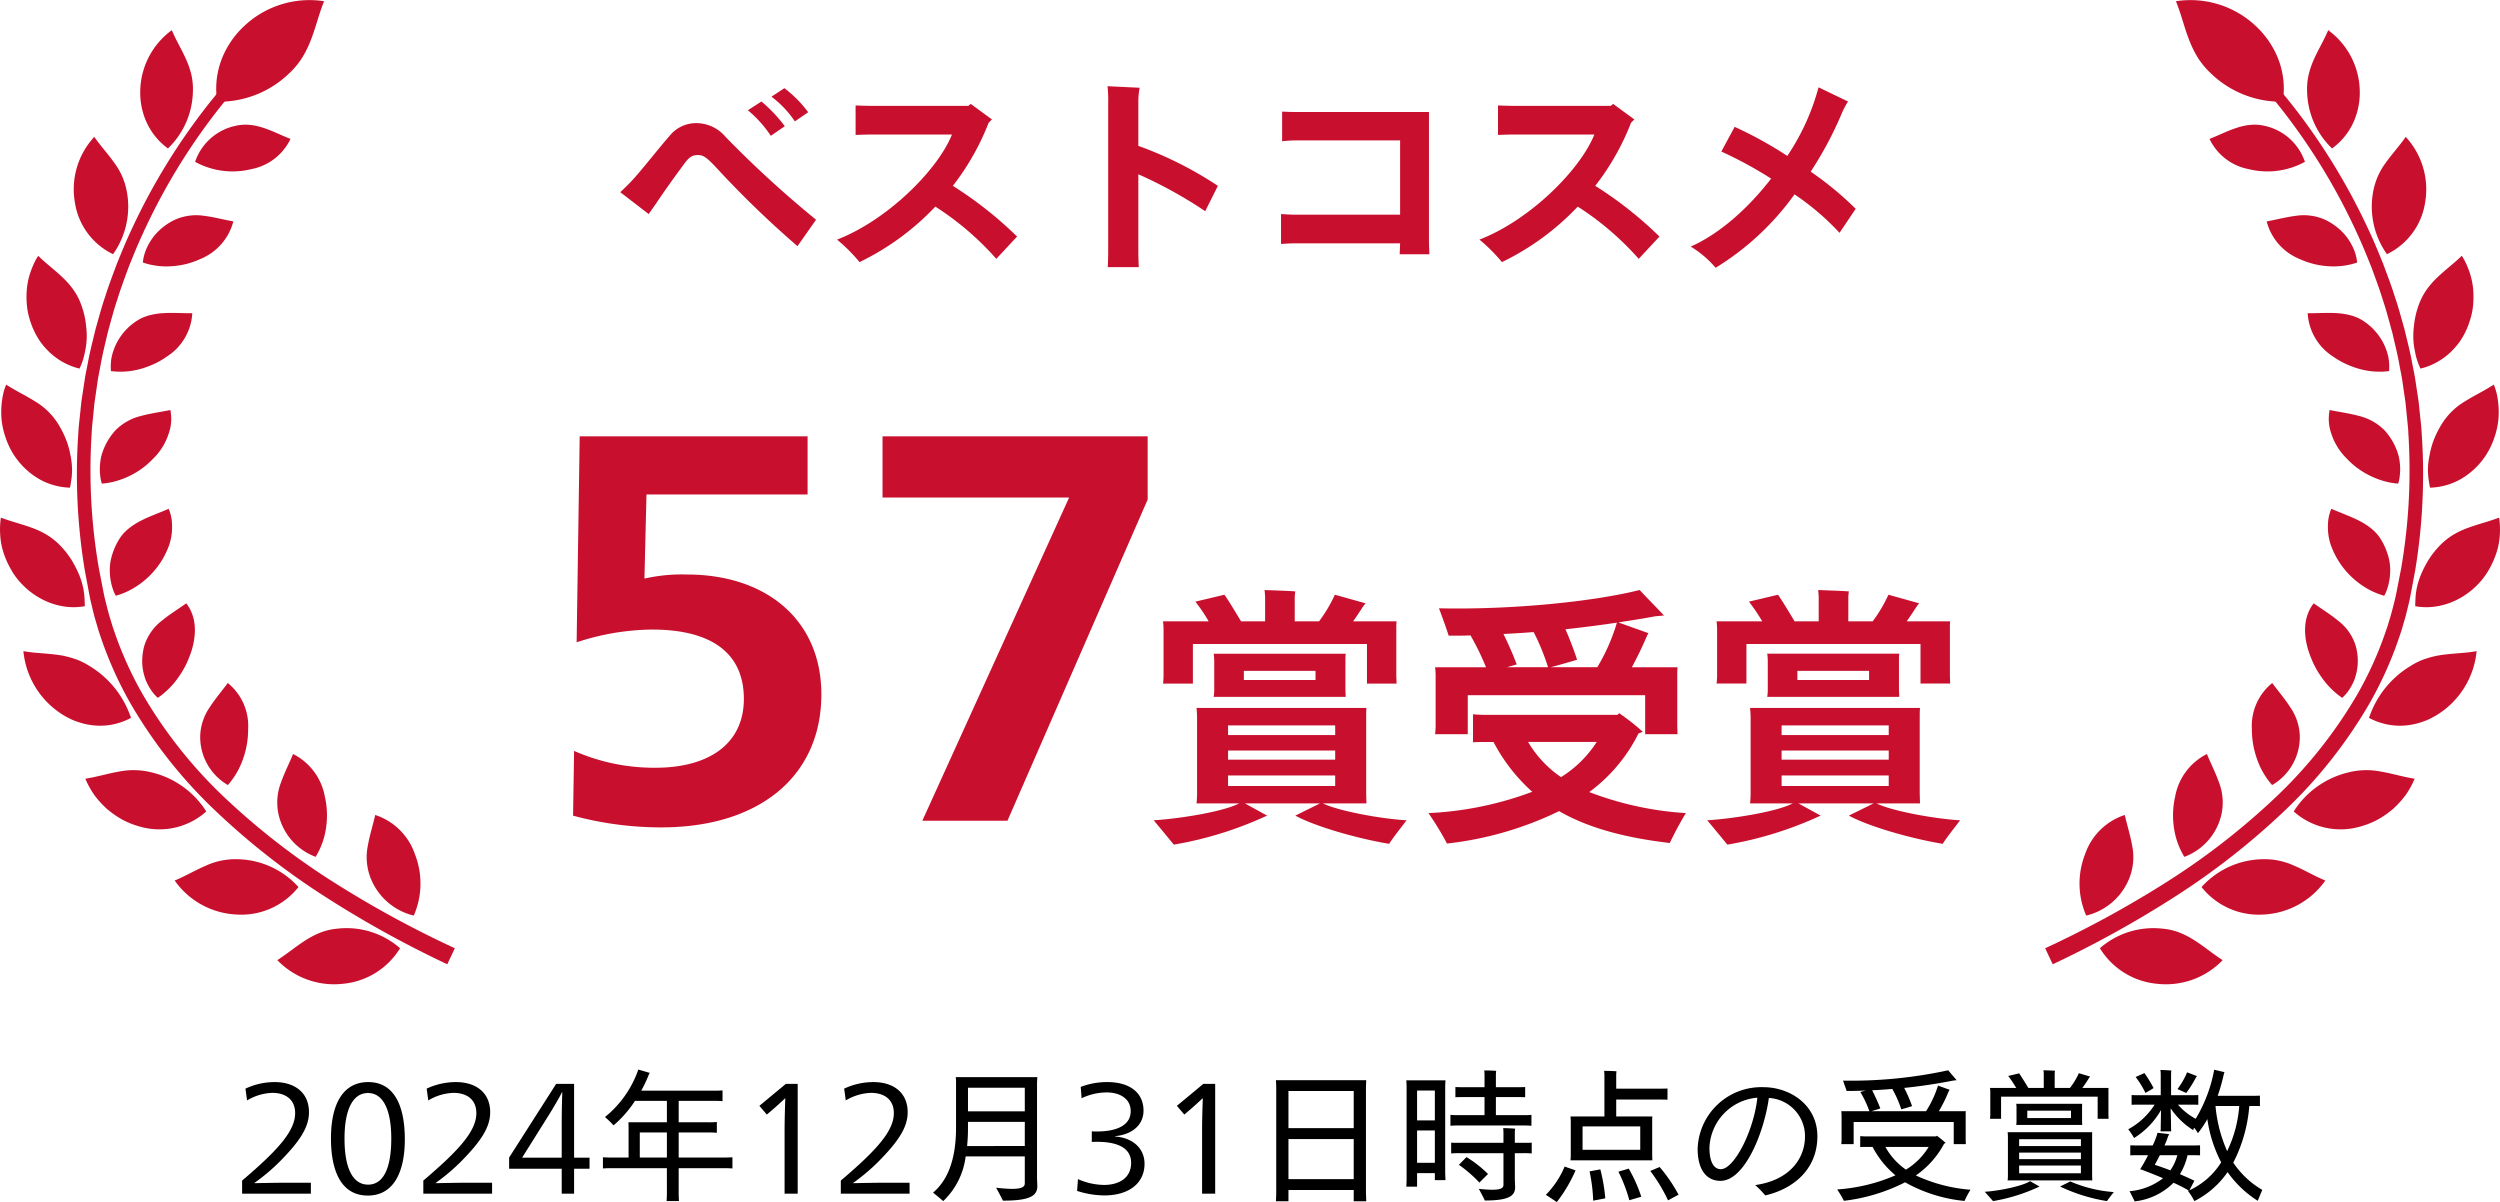
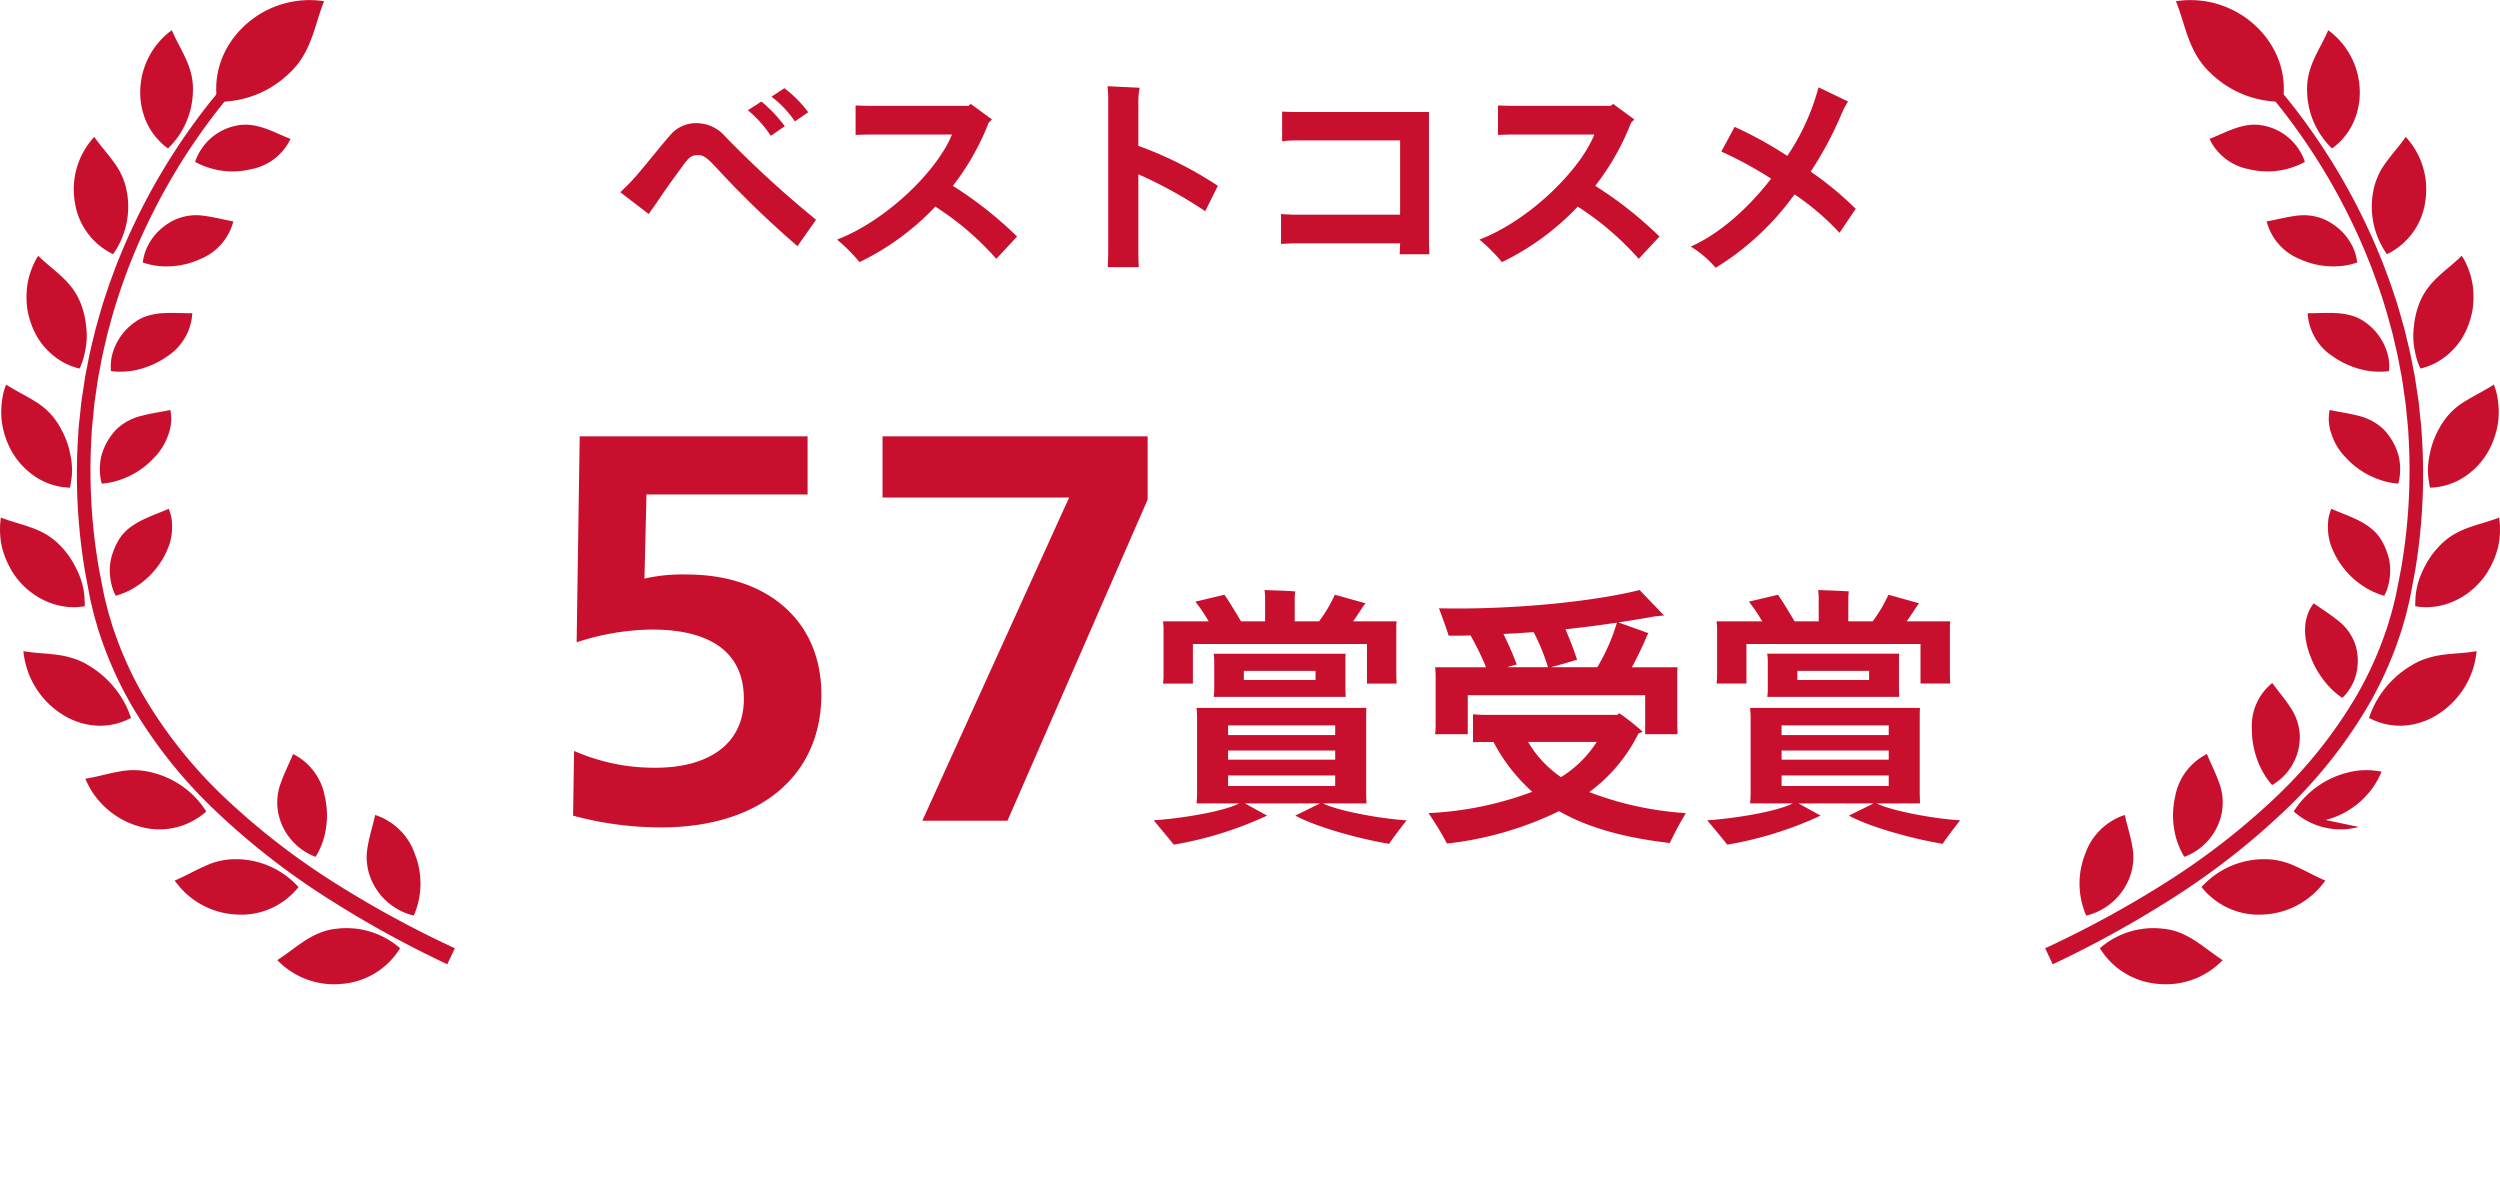
<svg xmlns="http://www.w3.org/2000/svg" width="343.242" height="165.047" viewBox="0 0 343.242 165.047">
  <g id="グループ_2368" data-name="グループ 2368" transform="translate(-1027.379 -664.433)">
    <path id="パス_706" data-name="パス 706" d="M-63.93-23.46l-1.77,1.17a13.908,13.908,0,0,1,3.21,3.39l1.83-1.26A16.2,16.2,0,0,0-63.93-23.46Zm-3.15,1.83-1.86,1.2a16.189,16.189,0,0,1,3.15,3.51l1.92-1.32A19.919,19.919,0,0,0-67.08-21.63Zm7.5,16.23A146.181,146.181,0,0,1-72-16.77a5.263,5.263,0,0,0-4.17-1.89,4.633,4.633,0,0,0-3.51,1.74c-1.26,1.41-3.69,4.53-5.04,6-.66.72-1.29,1.32-1.74,1.74l3.9,3,.99-1.41c1.35-2.01,2.46-3.54,3.54-5.01.87-1.2,1.23-1.68,2.25-1.68.81,0,1.35.48,2.79,2.04A135.59,135.59,0,0,0-62.13-1.77Zm18.78-4.65a34.436,34.436,0,0,0,4.92-8.67l.45-.45-2.91-2.13-.33.27H-51.78c-.63,0-1.71-.03-2.37-.06v4.05c.66-.03,1.77-.06,2.37-.06h10.86C-42.87-12.21-49.83-5.31-56.7-2.67A23,23,0,0,1-53.61.42,35.693,35.693,0,0,0-43.2-7.2,39.931,39.931,0,0,1-34.83-.03l2.85-3.06A52.826,52.826,0,0,0-40.8-10.05ZM-6.15-6.57l1.74-3.48a50.994,50.994,0,0,0-10.92-5.49v-5.94a9.784,9.784,0,0,1,.18-2.04l-4.41-.21a18.844,18.844,0,0,1,.09,2.37V-1.02c0,.69-.03,1.62-.06,2.13h4.26c-.03-.54-.06-1.5-.06-2.13V-11.64A60.327,60.327,0,0,1-6.15-6.57ZM24.63-.66c0-.12-.06-1.17-.06-1.98V-20.19H6.36c-.69,0-1.53-.03-1.95-.06v4.08a16.923,16.923,0,0,1,1.95-.12H20.61v10.2H6.21c-.63,0-1.5-.06-1.95-.09v4.11c.48-.03,1.35-.09,1.95-.09h14.4l-.06,1.5ZM47.4-10.05a34.436,34.436,0,0,0,4.92-8.67l.45-.45L49.86-21.3l-.33.27H36.42c-.63,0-1.71-.03-2.37-.06v4.05c.66-.03,1.77-.06,2.37-.06H47.28C45.33-12.21,38.37-5.31,31.5-2.67A23,23,0,0,1,34.59.42,35.693,35.693,0,0,0,45-7.2,39.931,39.931,0,0,1,53.37-.03l2.85-3.06A52.826,52.826,0,0,0,47.4-10.05ZM76.98-12a49.714,49.714,0,0,0,4.26-7.98,10.94,10.94,0,0,1,.87-1.65l-4.05-1.95a31.305,31.305,0,0,1-4.29,9.42,53.926,53.926,0,0,0-7.23-3.99l-1.83,3.39a54.3,54.3,0,0,1,6.84,3.72c-3.09,3.99-6.99,7.53-11.04,9.33A13.95,13.95,0,0,1,63.93,1.2,37.286,37.286,0,0,0,74.76-8.88,34.926,34.926,0,0,1,80.94-3.6l2.22-3.3A44.768,44.768,0,0,0,76.98-12Z" transform="translate(1199 700)" fill="#c8102e" />
-     <path id="パス_709" data-name="パス 709" d="M-138.38.32h9.44v-1.5h-3.74c-1.1,0-2.86.04-4,.06v-.04a27.1,27.1,0,0,0,3.4-2.86c2.8-2.82,4.08-4.76,4.08-6.84,0-2.64-1.88-4.14-4.72-4.14a9.394,9.394,0,0,0-4,.9l.22,1.62a7.143,7.143,0,0,1,3.46-1.04c1.84,0,3.14.92,3.14,2.78,0,2.38-2.18,4.94-7.28,9.26Zm22.34-7.44c0-5.06-1.72-7.88-5.02-7.88-3.36,0-5.12,2.84-5.12,7.74,0,4.46,1.4,7.84,5.06,7.84C-117.48.58-116.04-2.82-116.04-7.12Zm-1.86-.12c0,4.14-1.12,6.32-3.18,6.32s-3.24-2.16-3.24-6.32c0-4.06,1.18-6.26,3.22-6.26C-119.08-13.5-117.9-11.32-117.9-7.24Zm4.4,7.56h9.44v-1.5h-3.74c-1.1,0-2.86.04-4,.06v-.04a27.1,27.1,0,0,0,3.4-2.86c2.8-2.82,4.08-4.76,4.08-6.84,0-2.64-1.88-4.14-4.72-4.14a9.394,9.394,0,0,0-4,.9l.22,1.62a7.143,7.143,0,0,1,3.46-1.04c1.84,0,3.14.92,3.14,2.78,0,2.38-2.18,4.94-7.28,9.26Zm19,0h1.7V-3.1h2.12V-4.62H-92.8V-14.76h-2.46l-6.46,10.12V-3.1h7.22Zm0-9.38v4.44h-5.44l3.6-5.74c.68-1.08,1.5-2.5,1.88-3.24h.04C-94.48-12-94.5-10.38-94.5-9.06Zm21.74,4.42h-5.68V-8.08h4a11.649,11.649,0,0,1,1.24.04V-9.52a11.649,11.649,0,0,1-1.24.04h-4v-2.94h4.7c.52,0,.92,0,1.32.04v-1.48c-.4.04-.8.04-1.32.04h-9.84a17.925,17.925,0,0,0,1.06-2.26.939.939,0,0,1,.12-.18l-1.58-.46a14.458,14.458,0,0,1-4.58,6.52,12.992,12.992,0,0,1,1.18,1.14,15.627,15.627,0,0,0,2.94-3.36h4.38v2.94h-5.28l.02.48v4.36h-1.82c-.7,0-1.22,0-1.7-.04v1.54c.48-.04,1-.04,1.7-.04h7.08V.3c0,.34-.02.72-.04,1.04h1.7c-.02-.32-.04-.7-.04-1.04V-3.18h5.68c.68,0,1.2,0,1.7.04V-4.68C-71.56-4.64-72.08-4.64-72.76-4.64Zm-11.02,0V-8.08h3.72v3.44ZM-63.9.32h1.8V-14.76h-1.62l-3.64,3.02,1.02,1.2.8-.68c.7-.6,1.22-1.1,1.7-1.54h.04c-.04,1.02-.1,2.96-.1,4.34Zm7.72,0h9.44v-1.5h-3.74c-1.1,0-2.86.04-4,.06v-.04a27.1,27.1,0,0,0,3.4-2.86C-48.28-6.84-47-8.78-47-10.86-47-13.5-48.88-15-51.72-15a9.394,9.394,0,0,0-4,.9l.22,1.62a7.143,7.143,0,0,1,3.46-1.04c1.84,0,3.14.92,3.14,2.78,0,2.38-2.18,4.94-7.28,9.26ZM-29.24-14.7c0-.32.02-.66.04-.98H-40.4a4.924,4.924,0,0,1,.04.52v6.42c0,4.64-1.3,7.36-3.16,8.92.42.32,1.06.86,1.4,1.16A10.167,10.167,0,0,0-39.04-4.8h8.12v3.7c0,.46-.36.76-1.76.76A19.287,19.287,0,0,1-34.86-.5c.28.5.74,1.36.94,1.78,3.66,0,4.72-.64,4.72-2,0-.2-.04-.92-.04-1.16Zm-1.68.48v3.24h-7.8v-3.24Zm-7.92,8a24.13,24.13,0,0,0,.12-2.46v-.86h7.8v3.32Zm24.36,2.44c0-2.24-1.78-3.6-4.02-3.74v-.06c2.18-.2,3.88-1.44,3.88-3.5,0-2.5-1.94-3.92-4.96-3.92a10.113,10.113,0,0,0-3.66.66l.12,1.56a8,8,0,0,1,3.44-.8c1.8,0,3.3.84,3.3,2.58,0,1.88-1.82,2.78-4.64,2.78-.24,0-.5,0-.7-.02v1.46c.22-.02.5-.02.72-.02,3.02,0,4.68.96,4.68,2.88,0,2.1-1.68,3.04-3.72,3.04a8.977,8.977,0,0,1-3.58-.8l-.12,1.62A12.312,12.312,0,0,0-20,.56C-16.62.56-14.48-1.12-14.48-3.78Zm7.9,4.1h1.8V-14.76H-6.4l-3.64,3.02,1.02,1.2.8-.68c.7-.6,1.22-1.1,1.7-1.54h.04c-.04,1.02-.1,2.96-.1,4.34Zm22.5-14.46c0-.38.02-.74.04-1.12H3.56c.02.34.04.74.04,1.12V.22c0,.38-.02.78-.04,1.14H5.28V-.18h8.96V1.36h1.72L15.92.22Zm-1.68.36v5.1H5.28v-5.1ZM5.28-1.68v-5.5h8.96v5.5ZM37.42-9.04A11.448,11.448,0,0,1,38.64-9v-1.5a11.448,11.448,0,0,1-1.22.04H33.76v-2.48H36.7c.42,0,.74,0,1.08.02v-1.4c-.34.02-.66.02-1.08.02H33.76V-16a4.9,4.9,0,0,1,.04-.54c-.34-.04-1.28-.06-1.64-.06.02.16.04.48.04.6v1.7H29.3c-.42,0-.76,0-1.1-.02v1.4c.34-.02.68-.02,1.1-.02h2.9v2.48H28.74a11.448,11.448,0,0,1-1.22-.04V-9a11.448,11.448,0,0,1,1.22-.04Zm-10.58-6.2H21.46c.02.3.04.66.04.98V-1.62c0,.32-.02.66-.04.98h1.48V-2.5h2.44v.96h1.46l-.04-.92V-14.3C26.8-14.62,26.82-14.92,26.84-15.24Zm-1.46,1.4v4.1H22.94v-4.1ZM37.46-6.66h-1.1V-8.08a4.55,4.55,0,0,1,.04-.52c-.34-.04-1.28-.08-1.64-.08.02.18.04.48.04.58v1.44H28.82c-.46,0-.82,0-1.2-.02V-5.2a11.25,11.25,0,0,1,1.2-.04H34.8V-.9c0,.42-.3.68-1.54.68-.66,0-1.44-.08-1.84-.12.24.46.66,1.22.82,1.6,3.22,0,4.16-.6,4.16-1.82,0-.18-.04-.94-.04-1.18v-3.5h1.1a11.259,11.259,0,0,1,1.22.04V-6.68C38.3-6.66,37.94-6.66,37.46-6.66ZM22.94-3.92V-8.36h2.44v4.44Zm9.74,1.54A15.779,15.779,0,0,0,29.72-4.7L28.68-3.64A18.041,18.041,0,0,1,31.5-1.2C31.94-1.66,32.26-1.96,32.68-2.38Zm22.54-2.5V-9.66a6.018,6.018,0,0,1,.02-.62H50.28V-12.6h6.04c.38,0,.66,0,1,.02v-1.54c-.34.02-.62.02-1,.02H50.28v-1.84a4.9,4.9,0,0,1,.04-.54c-.34-.04-1.34-.06-1.7-.06.02.16.04.48.04.58v5.68H44a5.7,5.7,0,0,1,.04.62v4.78a5.7,5.7,0,0,1-.04.62H55.24ZM45.66-5.7V-8.92h7.92V-5.7ZM40.62.48c.4.26,1.08.7,1.5,1A20.17,20.17,0,0,0,44.7-2.88L43.2-3.4A12.332,12.332,0,0,1,40.62.48ZM56.24-3.34l-1.28.54A23.014,23.014,0,0,1,57.4,1.24c.52-.28,1.02-.56,1.44-.78A21.2,21.2,0,0,0,56.24-3.34Zm-5.66.64a21.116,21.116,0,0,1,1.5,3.92L53.72.74A20.19,20.19,0,0,0,52-3.12Zm-3.96-.04a22.964,22.964,0,0,1,.5,4.02L48.78.96a23.964,23.964,0,0,0-.68-3.98ZM70.5-14.3a8.747,8.747,0,0,0-9.04,8.46c0,2.86,1.2,4.4,3.14,4.4,3.28,0,5.96-6.52,6.64-11.38A5.254,5.254,0,0,1,76.2-7.56c0,3.14-2.2,6.06-6.84,6.7A12.6,12.6,0,0,1,70.74.56c3.9-.9,7.16-3.6,7.16-8.12C77.9-11.88,74.12-14.3,70.5-14.3ZM64.64-3.04c-.96,0-1.56-1.02-1.56-2.94a7.163,7.163,0,0,1,6.58-6.88C69.16-8.24,66.46-3.04,64.64-3.04ZM81.18-6.48h1.7V-9.52H96.62v3.04h1.66l-.02-.54v-3.42a4.877,4.877,0,0,1,.02-.56h-3.7a20.593,20.593,0,0,0,1.36-2.76l.12-.18-1.6-.58A14.355,14.355,0,0,1,92.82-11h-7.5c.38-.12.88-.26,1.22-.38-.32-.86-.76-1.76-1.12-2.5q1.41-.06,2.76-.18a14.843,14.843,0,0,1,1.24,2.8c.38-.1,1.06-.3,1.48-.44a19.18,19.18,0,0,0-1.08-2.5c2.34-.24,4.56-.58,6.68-1l.52-.06c-.42-.5-.76-.88-1.16-1.36A62.781,62.781,0,0,1,81.42-15.2l.5,1.42c.88,0,1.76-.02,2.62-.06l-.74.2A14.664,14.664,0,0,1,85.04-11H81.18a4.315,4.315,0,0,1,.04.56v3.42A4.259,4.259,0,0,1,81.18-6.48ZM98.92-.22a21.809,21.809,0,0,1-7.5-1.96A12.308,12.308,0,0,0,95.3-6.54a1.949,1.949,0,0,1,.22-.1,14.553,14.553,0,0,0-1.22-1c-.02.04-.06.06-.1.1H84.96a10.866,10.866,0,0,1-1.18-.04v1.5c.38-.02.74-.02,1.18-.02h.52a12.683,12.683,0,0,0,3.14,3.9,24.184,24.184,0,0,1-8,1.94,15.283,15.283,0,0,1,.92,1.56,24.823,24.823,0,0,0,8.4-2.54A20.761,20.761,0,0,0,98.1,1.32,13.369,13.369,0,0,1,98.92-.22ZM87.24-6.1h5.94a9.3,9.3,0,0,1-3.12,3.12A9.1,9.1,0,0,1,87.24-6.1ZM101.6-9.96h1.52V-13h13.26v3.04h1.5l-.02-.54v-3.18a4.184,4.184,0,0,1,.02-.52h-3.6c.34-.46.66-.94.9-1.34l.16-.22-1.54-.46a10.024,10.024,0,0,1-1.22,2.02h-2.1v-1.9a3.57,3.57,0,0,1,.04-.46c-.32-.02-1.24-.06-1.58-.06.02.16.04.42.04.52v1.9h-2.12c-.4-.66-.94-1.54-1.26-2l-1.5.36a16.553,16.553,0,0,1,1.1,1.64h-3.6a3.932,3.932,0,0,1,.04.52v3.18A4.259,4.259,0,0,1,101.6-9.96Zm3.6.84h9.06l-.02-.46v-1.98a3.244,3.244,0,0,1,.02-.46H105.2a3.032,3.032,0,0,1,.04.46v1.98A3.032,3.032,0,0,1,105.2-9.12Zm7.52-1.96v1.02h-6v-1.02Zm2.92,2.96H104.02a5.761,5.761,0,0,1,.04.64v5.34a6.1,6.1,0,0,1-.04.64h11.62l-.02-.64V-7.48C115.62-7.72,115.62-7.92,115.64-8.12Zm-1.56.96v.94H105.6v-.94Zm0,1.84v.9H105.6v-.9ZM105.6-2.48V-3.54h8.48v1.06ZM100.88.06l1.14,1.28a24.525,24.525,0,0,0,6.38-2l-1.3-.74C106.16-.76,103.02-.08,100.88.06Zm11.74-1.42-1.4.7a23.769,23.769,0,0,0,6.44,2c.18-.28.64-.86.94-1.24A18.363,18.363,0,0,1,112.62-1.36ZM135-3.94a20.421,20.421,0,0,0,2.2-7.78h.56c.34,0,.6,0,.9.02v-1.44c-.3.02-.56.02-.9.02h-4.9a23.642,23.642,0,0,0,.86-3.06l.08-.18-1.42-.34a20.013,20.013,0,0,1-2.54,6.74,8.783,8.783,0,0,1-2.44-1.94h1.76c.38,0,.7,0,1.04.02v-1.34c-.34.02-.66.02-1.04.02h-2.7v-2.92a3.283,3.283,0,0,1,.04-.46c-.3-.04-1.18-.08-1.5-.08.02.16.04.44.04.54v2.92h-2.96c-.38,0-.7,0-1.04-.02v1.34c.34-.02.66-.02,1.04-.02h2.12a9.871,9.871,0,0,1-3.62,3.38,9.508,9.508,0,0,1,.8,1.2,10.857,10.857,0,0,0,3.7-3.84l-.04,2.36a2.46,2.46,0,0,1-.04.56h1.48a4.7,4.7,0,0,1-.02-.56c0-.2-.02-1.56-.06-2.6a10.441,10.441,0,0,0,3.1,3,2.392,2.392,0,0,1,.12-.34,3.687,3.687,0,0,1,.52.76,13,13,0,0,0,1.3-1.94,18.528,18.528,0,0,0,1.9,5.94,10.224,10.224,0,0,1-4.36,3.84l.68-1.32c-.58-.28-1.26-.58-1.98-.9a8.744,8.744,0,0,0,1.04-2.6h.64c.4,0,.74,0,1.08.02V-6.32c-.34.02-.68.02-1.08.02h-3.8a12.651,12.651,0,0,0,.48-1.22c.04-.1.12-.24.16-.32-.32-.06-1.1-.14-1.6-.2a10.023,10.023,0,0,1-.66,1.74h-1.98c-.4,0-.74,0-1.1-.02v1.38c.36-.02.7-.02,1.1-.02h1.34a21.368,21.368,0,0,1-1.08,1.92c.8.28,1.96.74,3.14,1.24a8.7,8.7,0,0,1-4.6,1.78c.24.46.58,1.14.7,1.4a8.965,8.965,0,0,0,5.34-2.56A21.992,21.992,0,0,1,128.9-.1a.284.284,0,0,0-.12.04,8.915,8.915,0,0,1,.88,1.4,12.274,12.274,0,0,0,4.56-3.98,14.65,14.65,0,0,0,4.14,3.94c.12-.3.42-1,.62-1.5A12.2,12.2,0,0,1,135-3.94Zm-5.12-11.7c.02-.02.08-.12.14-.18l-1.36-.52a10.285,10.285,0,0,1-1.32,2.3c.36.16.96.42,1.2.54A15.936,15.936,0,0,0,129.88-15.64Zm-5.82,1.46a18.139,18.139,0,0,0-1.26-2.06l-1.2.54a12.639,12.639,0,0,1,1.34,2.18C123.22-13.66,123.72-13.96,124.06-14.18Zm10.1,8.66a19.549,19.549,0,0,1-1.6-6.2h3.26A17.053,17.053,0,0,1,134.16-5.52Zm-6.84.56a6.634,6.634,0,0,1-.96,2.08c-.72-.28-1.44-.54-2.14-.76.22-.4.46-.86.7-1.32Z" transform="translate(1199 828)" />
    <path id="パス_708" data-name="パス 708" d="M-54.112-19.114h4.1v-5.434h23.9v5.434h4.066l-.038-1.1V-26.6a9.608,9.608,0,0,1,.038-1.064h-5.966c.494-.684.95-1.406,1.33-1.976a4.3,4.3,0,0,1,.38-.494l-4.218-1.178a19.733,19.733,0,0,1-2.166,3.648h-3.344v-3.268a6.214,6.214,0,0,1,.076-.836c-.836-.076-3.306-.152-4.218-.19.038.3.076.8.076,1.026v3.268H-43.4c-.76-1.254-1.71-2.85-2.28-3.648l-3.99.95a23.459,23.459,0,0,1,1.824,2.7h-6.27a8.741,8.741,0,0,1,.076,1.064v6.384A9.414,9.414,0,0,1-54.112-19.114Zm25.08-4.1H-47.158a6.876,6.876,0,0,1,.076.95V-18.2a6.305,6.305,0,0,1-.076.912h18.126l-.038-.912v-4.066A7.632,7.632,0,0,1-29.032-23.218Zm-13.984,3.61v-1.254h9.842v1.254ZM-32.148-2.66h5.966l-.038-1.368V-14.4c0-.494,0-.95.038-1.368H-49.514c.038.38.076.874.076,1.368V-4.028a13.411,13.411,0,0,1-.076,1.368h5.852C-45.79-1.558-51.452-.608-55.4-.342-54.492.722-53.162,2.356-52.63,3A50.547,50.547,0,0,0-39.824-.988l-3.04-1.672h10.3L-35.948-.988c2.622,1.444,8.322,3.116,12.882,3.876.418-.684,1.634-2.242,2.394-3.23C-24.472-.57-30.172-1.672-32.148-2.66Zm1.672-10.716v1.33H-45.182v-1.33Zm0,4.712H-45.182V-9.918h14.706ZM-45.182-6.5h14.706v1.444H-45.182Zm28.424-5.662h4.484v-5.358H12.084v5.358H16.53l-.038-1.178v-6.878a10.332,10.332,0,0,1,.038-1.14H10.26c.8-1.482,1.558-3.078,2.052-4.256a2.27,2.27,0,0,1,.228-.418L8.4-27.512c1.748-.266,3.42-.532,5.054-.836l1.216-.114c-1.14-1.216-2.242-2.318-3.344-3.5C5.168-30.4-6.08-29.222-16.226-29.45c.418,1.1,1.064,2.888,1.33,3.762.988,0,2.014,0,3-.038a35.978,35.978,0,0,1,2.128,4.37h-6.992a8.982,8.982,0,0,1,.076,1.14v6.878A10.833,10.833,0,0,1-16.758-12.16Zm22.268-9.2H-.874c1.026-.266,2.622-.722,3.61-1.026-.418-1.292-1.026-2.888-1.6-4.18q3.648-.4,7.068-.912A26.662,26.662,0,0,1,5.51-21.356Zm-12.882-4.56c1.406-.076,2.774-.152,4.142-.266a29.9,29.9,0,0,1,1.976,4.826H-6.878l1.33-.38A44.9,44.9,0,0,0-7.372-25.916ZM17.67-1.33A44.806,44.806,0,0,1,4.408-4.218a22.291,22.291,0,0,0,6.764-8.056,4.423,4.423,0,0,0,.57-.228,29.426,29.426,0,0,0-3.23-2.546l-.228.228H-9.12a24.032,24.032,0,0,1-2.432-.076v3.838c.722-.038,1.52-.038,2.432-.038h.38a24.338,24.338,0,0,0,5.32,6.84A46.622,46.622,0,0,1-17.67-1.33a41.365,41.365,0,0,1,2.546,4.18A47.114,47.114,0,0,0,.266-1.6C4.028.57,8.93,2.014,15.466,2.774A46.379,46.379,0,0,1,17.67-1.33ZM-3.99-11.1H5.434A15.658,15.658,0,0,1,.532-6.27,15.178,15.178,0,0,1-3.99-11.1Zm25.878-8.018h4.1v-5.434h23.9v5.434H53.96l-.038-1.1V-26.6a9.608,9.608,0,0,1,.038-1.064H47.994c.494-.684.95-1.406,1.33-1.976a4.3,4.3,0,0,1,.38-.494l-4.218-1.178a19.733,19.733,0,0,1-2.166,3.648H39.976v-3.268a6.214,6.214,0,0,1,.076-.836c-.836-.076-3.306-.152-4.218-.19.038.3.076.8.076,1.026v3.268H32.6c-.76-1.254-1.71-2.85-2.28-3.648l-3.99.95a23.459,23.459,0,0,1,1.824,2.7h-6.27a8.741,8.741,0,0,1,.076,1.064v6.384A9.413,9.413,0,0,1,21.888-19.114Zm25.08-4.1H28.842a6.876,6.876,0,0,1,.076.95V-18.2a6.3,6.3,0,0,1-.076.912H46.968L46.93-18.2v-4.066A7.631,7.631,0,0,1,46.968-23.218Zm-13.984,3.61v-1.254h9.842v1.254ZM43.852-2.66h5.966L49.78-4.028V-14.4c0-.494,0-.95.038-1.368H26.486c.038.38.076.874.076,1.368V-4.028a13.412,13.412,0,0,1-.076,1.368h5.852C30.21-1.558,24.548-.608,20.6-.342,21.508.722,22.838,2.356,23.37,3A50.547,50.547,0,0,0,36.176-.988L33.136-2.66h10.3L40.052-.988C42.674.456,48.374,2.128,52.934,2.888c.418-.684,1.634-2.242,2.394-3.23C51.528-.57,45.828-1.672,43.852-2.66Zm1.672-10.716v1.33H30.818v-1.33Zm0,4.712H30.818V-9.918H45.524ZM30.818-6.5H45.524v1.444H30.818Z" transform="translate(1241.171 777.4)" fill="#c8102e" />
    <g id="グループ_2366" data-name="グループ 2366" transform="translate(-1198.621 167)">
      <path id="パス_284" data-name="パス 284" d="M48.009,19.223c-1.178,1.134-2.232,2.3-3.278,3.505s-2.039,2.439-3,3.7a86.565,86.565,0,0,0-9.777,16.312c-.676,1.439-1.27,2.912-1.874,4.383-.551,1.491-1.125,2.974-1.6,4.493-.521,1.5-.919,3.045-1.358,4.573-.365,1.548-.777,3.086-1.055,4.654-.143.782-.331,1.557-.437,2.346l-.358,2.361c-.132.785-.181,1.581-.275,2.371-.074.793-.191,1.582-.22,2.378a80.867,80.867,0,0,0,.892,19.041l.441,2.346c.147.782.282,1.565.485,2.346.182.783.369,1.564.606,2.332l.335,1.157.386,1.142a51.794,51.794,0,0,0,3.947,8.768,65.629,65.629,0,0,0,11.873,14.99,100.261,100.261,0,0,0,15.031,11.732,146.525,146.525,0,0,0,16.651,9.2l1.037-2.2a144.151,144.151,0,0,1-16.438-8.943,98.023,98.023,0,0,1-14.767-11.37A63.516,63.516,0,0,1,33.674,106.41a49.788,49.788,0,0,1-3.845-8.4l-.377-1.092-.328-1.108c-.233-.735-.416-1.483-.6-2.232-.2-.741-.337-1.509-.485-2.272l-.446-2.29a78.966,78.966,0,0,1-.99-18.585c.023-.778.133-1.549.2-2.323.088-.772.129-1.551.254-2.318l.335-2.309c.1-.772.278-1.53.413-2.3.261-1.534.655-3.041,1-4.558.42-1.5.8-3.009,1.3-4.484.452-1.491,1.006-2.947,1.536-4.411.582-1.445,1.156-2.893,1.809-4.308a85.656,85.656,0,0,1,4.3-8.3,84.791,84.791,0,0,1,5.191-7.776q1.4-1.873,2.916-3.652c1.007-1.178,2.061-2.353,3.144-3.409Z" transform="translate(2211.985 486.472)" fill="#c8102e" />
      <path id="パス_285" data-name="パス 285" d="M97.609,304.163a10.3,10.3,0,0,0,7.833-4.882A11.158,11.158,0,0,0,96.8,296.6c-3.428.3-5.573,2.621-8.212,4.317a10.818,10.818,0,0,0,9.023,3.245" transform="translate(2175.487 328.339)" fill="#c8102e" />
      <path id="パス_286" data-name="パス 286" d="M64.413,282.061a10.018,10.018,0,0,0,8.384-3.78,11.549,11.549,0,0,0-8.207-3.817,9.772,9.772,0,0,0-4.6.924c-1.406.6-2.742,1.4-4.19,2a11.011,11.011,0,0,0,8.615,4.671" transform="translate(2194.183 340.941)" fill="#c8102e" />
      <path id="パス_287" data-name="パス 287" d="M34.936,253.83a9.64,9.64,0,0,0,8.93-2.129,12.22,12.22,0,0,0-7.362-5.325,10.165,10.165,0,0,0-4.7-.132c-1.506.26-2.987.723-4.545.961a12.031,12.031,0,0,0,1.224,2.223,12.876,12.876,0,0,0,1.753,1.933,12.7,12.7,0,0,0,2.185,1.507,11.9,11.9,0,0,0,2.514.963" transform="translate(2210.456 357.142)" fill="#c8102e" />
      <path id="パス_288" data-name="パス 288" d="M13.087,216.865a9.727,9.727,0,0,0,1.206.615,10.808,10.808,0,0,0,1.229.423,9.383,9.383,0,0,0,2.4.349,8.982,8.982,0,0,0,4.333-1.076,13.149,13.149,0,0,0-5.705-7.128,9.061,9.061,0,0,0-2.216-1.038,12.418,12.418,0,0,0-2.239-.5c-.757-.1-1.524-.162-2.3-.224-.386-.031-.774-.064-1.162-.106s-.767-.1-1.151-.165a11.592,11.592,0,0,0,5.6,8.849" transform="translate(2221.73 378.82)" fill="#c8102e" />
      <path id="パス_289" data-name="パス 289" d="M3.1,174.577a10.387,10.387,0,0,0,4.125,2.6,9.574,9.574,0,0,0,2.226.45,8.7,8.7,0,0,0,2.186-.11c.012-.358-.017-.719-.031-1.076a9.265,9.265,0,0,0-.116-1.073,9.845,9.845,0,0,0-.61-2.124,15.145,15.145,0,0,0-1.045-2.06,12.168,12.168,0,0,0-1.51-1.936,9.458,9.458,0,0,0-1.841-1.5,11.581,11.581,0,0,0-2.032-.97c-1.406-.528-2.894-.872-4.333-1.428a11.067,11.067,0,0,0-.089,2.393,9.592,9.592,0,0,0,.457,2.436A12.293,12.293,0,0,0,1.526,172.5,9.635,9.635,0,0,0,3.1,174.577" transform="translate(2226 403.147)" fill="#c8102e" />
      <path id="パス_290" data-name="パス 290" d="M2.1,132.464a10.306,10.306,0,0,0,3.508,3.367,8.916,8.916,0,0,0,2.078.858,9.1,9.1,0,0,0,2.149.322c.082-.342.123-.688.18-1.04a9.276,9.276,0,0,0,.1-1.068,9.82,9.82,0,0,0-.181-2.189c-.08-.369-.143-.738-.244-1.107A10.946,10.946,0,0,0,9.33,130.5a13.172,13.172,0,0,0-1.088-2.188,9.4,9.4,0,0,0-3.267-3.188c-.632-.4-1.3-.76-1.957-1.122s-1.312-.728-1.945-1.144A8.971,8.971,0,0,0,.7,123.983a11.422,11.422,0,0,0-.212,1.188,12.062,12.062,0,0,0-.051,2.469,11.316,11.316,0,0,0,.553,2.481A10.621,10.621,0,0,0,2.1,132.464" transform="translate(2225.773 427.378)" fill="#c8102e" />
      <path id="パス_291" data-name="パス 291" d="M9.169,91.225a10.638,10.638,0,0,0,1.145,2.221A9.913,9.913,0,0,0,11.89,95.2a9.059,9.059,0,0,0,3.856,2.008,8.935,8.935,0,0,0,.687-1.993c.07-.35.144-.7.2-1.061a9.769,9.769,0,0,0,.1-1.1,10.455,10.455,0,0,0-.025-1.128c-.014-.19-.035-.382-.058-.574s-.041-.382-.069-.575a11.957,11.957,0,0,0-.6-2.338A9.027,9.027,0,0,0,14.9,86.371,11.475,11.475,0,0,0,13.432,84.7c-1.064-1.025-2.293-1.923-3.352-2.975a7.162,7.162,0,0,0-.571,1.017,11.077,11.077,0,0,0-.45,1.1,9.865,9.865,0,0,0-.535,2.376,12.043,12.043,0,0,0,.021,2.507c.024.21.051.419.09.628s.089.421.143.63a11.618,11.618,0,0,0,.391,1.241" transform="translate(2221.171 450.832)" fill="#c8102e" />
      <path id="パス_292" data-name="パス 292" d="M23.725,52.73a9.435,9.435,0,0,0,5.24,7.1,11.28,11.28,0,0,0,1.914-8.464A9.444,9.444,0,0,0,29.1,47.24c-.845-1.194-1.858-2.285-2.715-3.516a10.607,10.607,0,0,0-2.661,9.006" transform="translate(2212.557 472.501)" fill="#c8102e" />
      <path id="パス_293" data-name="パス 293" d="M123.751,265.689a11,11,0,0,1-.141,8.47,8.5,8.5,0,0,1-6.023-5.413,7.892,7.892,0,0,1-.273-4.243c.245-1.394.692-2.77,1-4.159a8.567,8.567,0,0,1,5.439,5.345" transform="translate(2159.2 348.982)" fill="#c8102e" />
      <path id="パス_294" data-name="パス 294" d="M95.093,246.721a11.545,11.545,0,0,1,.155,4.33,10.461,10.461,0,0,1-1.42,3.938,8.116,8.116,0,0,1-5.141-6.064,7.648,7.648,0,0,1,.391-4.166c.462-1.319,1.122-2.591,1.653-3.889a8.154,8.154,0,0,1,4.361,5.852" transform="translate(2175.509 360.087)" fill="#c8102e" />
-       <path id="パス_295" data-name="パス 295" d="M70.536,224.442a11.955,11.955,0,0,1-.7,4.177,10.719,10.719,0,0,1-2.078,3.582,7.631,7.631,0,0,1-3.8-6.77,7.327,7.327,0,0,1,1.3-3.9c.744-1.161,1.668-2.231,2.484-3.341a7.57,7.57,0,0,1,2.8,6.252" transform="translate(2189.53 373.018)" fill="#c8102e" />
-       <path id="パス_296" data-name="パス 296" d="M52.239,199.082q-.145.49-.339.974c-.122.32-.253.634-.4.946a12.629,12.629,0,0,1-1.053,1.8,11.233,11.233,0,0,1-2.886,2.906,6.448,6.448,0,0,1-.645-.681,7.655,7.655,0,0,1-.53-.785,8.087,8.087,0,0,1-.438-.858,6.927,6.927,0,0,1-.3-.934,6.822,6.822,0,0,1-.227-2,8.526,8.526,0,0,1,.1-1.039,6.157,6.157,0,0,1,.248-1.044A6.94,6.94,0,0,1,48.13,195.1c1.046-.866,2.236-1.591,3.337-2.372,1.231,1.6,1.527,3.743.771,6.359" transform="translate(2200.107 387.54)" fill="#c8102e" />
      <path id="パス_297" data-name="パス 297" d="M42.3,169.487a11.324,11.324,0,0,1-4.523,4.255,10.37,10.37,0,0,1-1.879.735,4.567,4.567,0,0,1-.381-.851,7.7,7.7,0,0,1-.259-.919,8.253,8.253,0,0,1-.183-1.946,6.979,6.979,0,0,1,.354-2.008,9.031,9.031,0,0,1,.878-1.949,6,6,0,0,1,.623-.857,6.965,6.965,0,0,1,.753-.711,9.5,9.5,0,0,1,1.71-1.088c1.208-.614,2.523-1.062,3.765-1.612a5.9,5.9,0,0,1,.426,1.616,9.084,9.084,0,0,1,0,1.723,7.4,7.4,0,0,1-.414,1.791,12.177,12.177,0,0,1-.871,1.821" transform="translate(2206.001 404.752)" fill="#c8102e" />
      <path id="パス_298" data-name="パス 298" d="M39.352,137.506a11.019,11.019,0,0,1-3.3,2.479,11.3,11.3,0,0,1-1.92.744,9.645,9.645,0,0,1-1.968.355,4.761,4.761,0,0,1-.2-.908,7.749,7.749,0,0,1-.074-.941,8.168,8.168,0,0,1,.2-1.922,8.556,8.556,0,0,1,1.979-3.587,7.446,7.446,0,0,1,3.536-1.951c1.293-.351,2.635-.522,3.976-.8.022.135.037.27.053.407s.034.274.043.412a5.919,5.919,0,0,1,0,.828,6.205,6.205,0,0,1-.358,1.662,8.316,8.316,0,0,1-1.961,3.224" transform="translate(2207.818 422.75)" fill="#c8102e" />
      <path id="パス_299" data-name="パス 299" d="M43.121,105.934a10.742,10.742,0,0,1-1.8,1.038,11.964,11.964,0,0,1-1.922.7,10.268,10.268,0,0,1-3.983.275,7.459,7.459,0,0,1,.08-1.857,7.8,7.8,0,0,1,.616-1.818,7.912,7.912,0,0,1,2.646-3.085,5.97,5.97,0,0,1,.9-.528,6.8,6.8,0,0,1,.952-.349,9.289,9.289,0,0,1,1.961-.318c1.325-.085,2.683.021,4.015.006a7.569,7.569,0,0,1-3.468,5.939" transform="translate(2205.817 440.437)" fill="#c8102e" />
      <path id="パス_300" data-name="パス 300" d="M53.5,74.789a11.045,11.045,0,0,1-3.956.981,10.057,10.057,0,0,1-3.919-.511,6.5,6.5,0,0,1,.451-1.787,8.085,8.085,0,0,1,.942-1.656,7.486,7.486,0,0,1,1.39-1.417,7.868,7.868,0,0,1,1.783-1.082,7.2,7.2,0,0,1,3.935-.457c1.313.166,2.619.523,3.926.754A7.652,7.652,0,0,1,53.5,74.789" transform="translate(2199.984 458.217)" fill="#c8102e" />
      <path id="パス_301" data-name="パス 301" d="M70.085,45.923a10.689,10.689,0,0,1-7.76-.989,7.515,7.515,0,0,1,5.542-4.944c2.77-.64,5.117.837,7.553,1.8a7.5,7.5,0,0,1-5.335,4.137" transform="translate(2190.462 474.719)" fill="#c8102e" />
      <path id="パス_302" data-name="パス 302" d="M44.794,18.008a9.814,9.814,0,0,0,.251,2.446,9.52,9.52,0,0,0,.775,2.166A9.067,9.067,0,0,0,48.6,25.885a11.162,11.162,0,0,0,3.426-7.9,8.676,8.676,0,0,0-.229-2.3,11.774,11.774,0,0,0-.725-2.07c-.587-1.331-1.371-2.594-1.944-3.969a10.557,10.557,0,0,0-4.333,8.358" transform="translate(2200.46 491.93)" fill="#c8102e" />
      <path id="パス_303" data-name="パス 303" d="M72.763,3.715a12.183,12.183,0,0,0-1.92,2.368,11.768,11.768,0,0,0-1.214,2.58,11.232,11.232,0,0,0-.416,5.3,13.832,13.832,0,0,0,9.92-3.939,10.755,10.755,0,0,0,1.809-2.217,14.594,14.594,0,0,0,1.174-2.452c.649-1.682,1.066-3.477,1.766-5.187A13.085,13.085,0,0,0,72.763,3.715" transform="translate(2186.617 497.433)" fill="#c8102e" />
    </g>
    <g id="グループ_2367" data-name="グループ 2367" transform="translate(-1264.658 167)">
      <path id="パス_304" data-name="パス 304" d="M835.43,19.223c1.178,1.134,2.232,2.3,3.278,3.505s2.039,2.439,3,3.7a86.307,86.307,0,0,1,5.337,7.886,87.238,87.238,0,0,1,4.44,8.426c.676,1.439,1.271,2.912,1.874,4.383.551,1.491,1.125,2.974,1.6,4.493.521,1.5.919,3.045,1.358,4.573.365,1.548.777,3.086,1.055,4.654.143.782.331,1.557.437,2.346l.358,2.361c.132.785.181,1.581.275,2.371.074.793.191,1.582.22,2.378a80.866,80.866,0,0,1-.892,19.041l-.441,2.346c-.147.782-.282,1.565-.485,2.346-.182.783-.369,1.564-.606,2.332l-.336,1.157-.386,1.142a51.786,51.786,0,0,1-3.947,8.768,65.628,65.628,0,0,1-11.873,14.99,100.263,100.263,0,0,1-15.031,11.732,146.522,146.522,0,0,1-16.651,9.2l-1.037-2.2a144.151,144.151,0,0,0,16.438-8.943,98.023,98.023,0,0,0,14.767-11.37,63.515,63.515,0,0,0,11.587-14.429,49.786,49.786,0,0,0,3.845-8.4l.377-1.092.328-1.108c.233-.735.416-1.483.6-2.232.2-.741.337-1.509.485-2.272l.446-2.29a78.966,78.966,0,0,0,.99-18.585c-.023-.778-.133-1.549-.2-2.323-.088-.772-.129-1.551-.254-2.318l-.335-2.309c-.1-.772-.278-1.53-.413-2.3-.261-1.534-.655-3.041-1-4.558-.421-1.5-.8-3.009-1.3-4.484-.452-1.491-1.006-2.947-1.536-4.411-.583-1.445-1.156-2.893-1.809-4.308a85.634,85.634,0,0,0-4.3-8.3,84.774,84.774,0,0,0-5.191-7.776q-1.4-1.873-2.916-3.652c-1.006-1.178-2.061-2.353-3.144-3.409Z" transform="translate(1765.854 486.472)" fill="#c8102e" />
      <path id="パス_305" data-name="パス 305" d="M832.3,304.163a10.3,10.3,0,0,1-7.833-4.882,11.159,11.159,0,0,1,8.645-2.679c3.428.3,5.573,2.621,8.212,4.317a10.818,10.818,0,0,1-9.023,3.245" transform="translate(1755.878 328.339)" fill="#c8102e" />
      <path id="パス_306" data-name="パス 306" d="M865.314,282.061a10.018,10.018,0,0,1-8.384-3.78,11.549,11.549,0,0,1,8.207-3.817,9.775,9.775,0,0,1,4.6.924c1.405.6,2.742,1.4,4.189,2a11.011,11.011,0,0,1-8.615,4.671" transform="translate(1737.369 340.941)" fill="#c8102e" />
-       <path id="パス_307" data-name="パス 307" d="M895.311,253.83a9.64,9.64,0,0,1-8.93-2.129,12.22,12.22,0,0,1,7.362-5.325,10.165,10.165,0,0,1,4.7-.132c1.505.26,2.987.723,4.545.961a12.031,12.031,0,0,1-1.224,2.223,12.876,12.876,0,0,1-1.753,1.933,12.7,12.7,0,0,1-2.185,1.507,11.9,11.9,0,0,1-2.514.963" transform="translate(1720.576 357.142)" fill="#c8102e" />
+       <path id="パス_307" data-name="パス 307" d="M895.311,253.83a9.64,9.64,0,0,1-8.93-2.129,12.22,12.22,0,0,1,7.362-5.325,10.165,10.165,0,0,1,4.7-.132a12.031,12.031,0,0,1-1.224,2.223,12.876,12.876,0,0,1-1.753,1.933,12.7,12.7,0,0,1-2.185,1.507,11.9,11.9,0,0,1-2.514.963" transform="translate(1720.576 357.142)" fill="#c8102e" />
      <path id="パス_308" data-name="パス 308" d="M919.6,216.865a9.726,9.726,0,0,1-1.206.615,10.822,10.822,0,0,1-1.229.423,9.376,9.376,0,0,1-2.4.349,8.981,8.981,0,0,1-4.333-1.076,13.149,13.149,0,0,1,5.705-7.128,9.053,9.053,0,0,1,2.216-1.038,12.42,12.42,0,0,1,2.239-.5c.757-.1,1.524-.162,2.3-.224.386-.031.774-.064,1.162-.106s.767-.1,1.151-.165a11.592,11.592,0,0,1-5.6,8.849" transform="translate(1706.864 378.82)" fill="#c8102e" />
      <path id="パス_309" data-name="パス 309" d="M933.742,174.577a10.384,10.384,0,0,1-4.125,2.6,9.574,9.574,0,0,1-2.226.45,8.7,8.7,0,0,1-2.186-.11c-.012-.358.017-.719.031-1.076a9.267,9.267,0,0,1,.116-1.073,9.867,9.867,0,0,1,.61-2.124,15.141,15.141,0,0,1,1.045-2.06,12.172,12.172,0,0,1,1.51-1.936,9.459,9.459,0,0,1,1.841-1.5,11.581,11.581,0,0,1,2.032-.97c1.406-.528,2.894-.872,4.333-1.428a11.039,11.039,0,0,1,.089,2.393,9.591,9.591,0,0,1-.457,2.436,12.319,12.319,0,0,1-1.04,2.323,9.649,9.649,0,0,1-1.573,2.072" transform="translate(1698.439 403.147)" fill="#c8102e" />
      <path id="パス_310" data-name="パス 310" d="M937.289,132.464a10.306,10.306,0,0,1-3.508,3.367,8.923,8.923,0,0,1-2.078.858,9.1,9.1,0,0,1-2.15.322c-.081-.342-.123-.688-.179-1.04a9.261,9.261,0,0,1-.1-1.068,9.821,9.821,0,0,1,.181-2.189c.08-.369.143-.738.243-1.107a11.061,11.061,0,0,1,.355-1.107,13.208,13.208,0,0,1,1.088-2.188,9.4,9.4,0,0,1,3.267-3.188c.632-.4,1.3-.76,1.957-1.122s1.312-.728,1.945-1.144a8.967,8.967,0,0,1,.372,1.126,11.421,11.421,0,0,1,.212,1.188,12.068,12.068,0,0,1,.051,2.469,11.318,11.318,0,0,1-.553,2.481,10.619,10.619,0,0,1-1.108,2.343" transform="translate(1696.118 427.378)" fill="#c8102e" />
      <path id="パス_311" data-name="パス 311" d="M932.15,91.225a10.658,10.658,0,0,1-1.145,2.221A9.916,9.916,0,0,1,929.43,95.2a9.06,9.06,0,0,1-3.856,2.008,8.934,8.934,0,0,1-.687-1.993c-.07-.35-.144-.7-.2-1.061a9.87,9.87,0,0,1-.095-1.1,10.439,10.439,0,0,1,.025-1.128c.014-.19.035-.382.058-.574s.041-.382.069-.575a11.921,11.921,0,0,1,.6-2.338,9.008,9.008,0,0,1,1.078-2.077,11.476,11.476,0,0,1,1.464-1.671c1.064-1.025,2.293-1.923,3.352-2.975a7.163,7.163,0,0,1,.571,1.017,11.07,11.07,0,0,1,.45,1.1,9.866,9.866,0,0,1,.535,2.376,12.072,12.072,0,0,1-.021,2.507c-.025.21-.052.419-.09.628s-.089.421-.143.63a11.626,11.626,0,0,1-.391,1.241" transform="translate(1698.789 450.832)" fill="#c8102e" />
      <path id="パス_312" data-name="パス 312" d="M918.664,52.73a9.436,9.436,0,0,1-5.24,7.1,11.28,11.28,0,0,1-1.914-8.464,9.444,9.444,0,0,1,1.778-4.122c.845-1.194,1.858-2.285,2.715-3.516a10.606,10.606,0,0,1,2.661,9.006" transform="translate(1706.333 472.501)" fill="#c8102e" />
      <path id="パス_313" data-name="パス 313" d="M818.738,265.689a11,11,0,0,0,.141,8.47,8.5,8.5,0,0,0,6.023-5.413,7.893,7.893,0,0,0,.273-4.243c-.245-1.394-.692-2.77-1-4.159a8.567,8.567,0,0,0-5.439,5.345" transform="translate(1759.59 348.982)" fill="#c8102e" />
      <path id="パス_314" data-name="パス 314" d="M848.118,246.721a11.537,11.537,0,0,0-.155,4.33,10.452,10.452,0,0,0,1.419,3.938,8.116,8.116,0,0,0,5.141-6.064,7.649,7.649,0,0,0-.391-4.166c-.462-1.319-1.122-2.591-1.653-3.889a8.153,8.153,0,0,0-4.362,5.852" transform="translate(1742.559 360.087)" fill="#c8102e" />
      <path id="パス_315" data-name="パス 315" d="M873.018,224.442a12.458,12.458,0,0,0,.163,2.118,12.594,12.594,0,0,0,.536,2.059,10.718,10.718,0,0,0,2.078,3.582,7.631,7.631,0,0,0,3.8-6.77,7.327,7.327,0,0,0-1.3-3.9c-.744-1.161-1.668-2.231-2.484-3.341a7.571,7.571,0,0,0-2.8,6.252" transform="translate(1728.196 373.018)" fill="#c8102e" />
      <path id="パス_316" data-name="パス 316" d="M890.431,199.082q.145.49.339.974c.122.32.253.634.4.946a12.589,12.589,0,0,0,1.053,1.8,11.232,11.232,0,0,0,2.886,2.906,6.449,6.449,0,0,0,.645-.681,7.572,7.572,0,0,0,.53-.785,7.909,7.909,0,0,0,.438-.858,7.521,7.521,0,0,0,.53-2.934,8.541,8.541,0,0,0-.1-1.039,6.159,6.159,0,0,0-.248-1.044,6.94,6.94,0,0,0-2.369-3.268c-1.046-.866-2.236-1.591-3.338-2.372-1.231,1.6-1.527,3.743-.771,6.359" transform="translate(1718.502 387.54)" fill="#c8102e" />
      <path id="パス_317" data-name="パス 317" d="M898.631,169.487a11.324,11.324,0,0,0,4.523,4.255,10.378,10.378,0,0,0,1.878.735,4.566,4.566,0,0,0,.382-.851,7.847,7.847,0,0,0,.258-.919,8.255,8.255,0,0,0,.183-1.946,6.978,6.978,0,0,0-.354-2.008,9.032,9.032,0,0,0-.879-1.949,6.031,6.031,0,0,0-.622-.857,7.012,7.012,0,0,0-.753-.711,9.518,9.518,0,0,0-1.71-1.088c-1.208-.614-2.523-1.062-3.765-1.612a5.907,5.907,0,0,0-.426,1.616,9.082,9.082,0,0,0,0,1.723,7.386,7.386,0,0,0,.414,1.791,12.091,12.091,0,0,0,.871,1.821" transform="translate(1714.347 404.752)" fill="#c8102e" />
      <path id="パス_318" data-name="パス 318" d="M899.923,137.506a11.009,11.009,0,0,0,3.3,2.479,11.288,11.288,0,0,0,1.92.744,9.641,9.641,0,0,0,1.968.355,4.761,4.761,0,0,0,.2-.908,7.745,7.745,0,0,0,.073-.941,8.167,8.167,0,0,0-.2-1.922,8.558,8.558,0,0,0-1.979-3.587,7.443,7.443,0,0,0-3.535-1.951c-1.294-.351-2.635-.522-3.976-.8-.023.135-.038.27-.053.407s-.034.274-.043.412a5.852,5.852,0,0,0,0,.828,6.237,6.237,0,0,0,.358,1.662,8.323,8.323,0,0,0,1.962,3.224" transform="translate(1714.186 422.75)" fill="#c8102e" />
      <path id="パス_319" data-name="パス 319" d="M894.305,105.934a10.743,10.743,0,0,0,1.8,1.038,11.965,11.965,0,0,0,1.922.7,10.268,10.268,0,0,0,3.983.275,7.459,7.459,0,0,0-.08-1.857,7.794,7.794,0,0,0-.616-1.818,7.915,7.915,0,0,0-2.646-3.085,5.965,5.965,0,0,0-.9-.528,6.785,6.785,0,0,0-.953-.349,9.282,9.282,0,0,0-1.961-.318c-1.325-.085-2.683.021-4.015.006a7.57,7.57,0,0,0,3.468,5.939" transform="translate(1718.035 440.437)" fill="#c8102e" />
      <path id="パス_320" data-name="パス 320" d="M882.291,74.789a11.046,11.046,0,0,0,3.956.981,10.057,10.057,0,0,0,3.919-.511,6.5,6.5,0,0,0-.451-1.787,8.088,8.088,0,0,0-.942-1.656,7.474,7.474,0,0,0-1.39-1.417,7.859,7.859,0,0,0-1.783-1.082,7.2,7.2,0,0,0-3.935-.457c-1.313.166-2.619.523-3.926.754a7.652,7.652,0,0,0,4.552,5.176" transform="translate(1725.504 458.217)" fill="#c8102e" />
      <path id="パス_321" data-name="パス 321" d="M864.821,45.923a10.689,10.689,0,0,0,7.76-.989,7.515,7.515,0,0,0-5.541-4.944c-2.77-.64-5.117.837-7.553,1.8a7.5,7.5,0,0,0,5.335,4.137" transform="translate(1735.912 474.719)" fill="#c8102e" />
      <path id="パス_322" data-name="パス 322" d="M897.88,18.008a9.812,9.812,0,0,1-.251,2.446,9.518,9.518,0,0,1-.775,2.166,9.066,9.066,0,0,1-2.779,3.266,11.16,11.16,0,0,1-3.426-7.9,8.676,8.676,0,0,1,.229-2.3,11.775,11.775,0,0,1,.725-2.07c.586-1.331,1.371-2.594,1.944-3.969a10.557,10.557,0,0,1,4.333,8.358" transform="translate(1718.145 491.93)" fill="#c8102e" />
      <path id="パス_323" data-name="パス 323" d="M859.862,3.715a12.182,12.182,0,0,1,1.92,2.368A11.767,11.767,0,0,1,863,8.663a11.231,11.231,0,0,1,.417,5.3,13.833,13.833,0,0,1-9.92-3.939,10.755,10.755,0,0,1-1.809-2.217,14.591,14.591,0,0,1-1.174-2.452c-.649-1.682-1.065-3.477-1.766-5.187a13.085,13.085,0,0,1,11.117,3.549" transform="translate(1742.036 497.433)" fill="#c8102e" />
    </g>
    <path id="パス_707" data-name="パス 707" d="M40.32-16.24c0-10.15-7.49-16.45-18.48-16.45a23.375,23.375,0,0,0-5.81.56l.28-11.55H38.43v-7.98H7.14L6.72-23.38a33.87,33.87,0,0,1,10.36-1.75c8.05,0,12.6,3.15,12.6,9.52,0,6.23-4.9,9.45-12.11,9.45A27.223,27.223,0,0,1,6.37-8.47L6.23.42A46.136,46.136,0,0,0,18.34,2.03C31.78,2.03,40.32-4.97,40.32-16.24ZM54.18,1.12H65.87l19.25-44.1v-8.68H48.72v8.4H74.34Z" transform="translate(1099.829 776)" fill="#c8102e" />
  </g>
</svg>